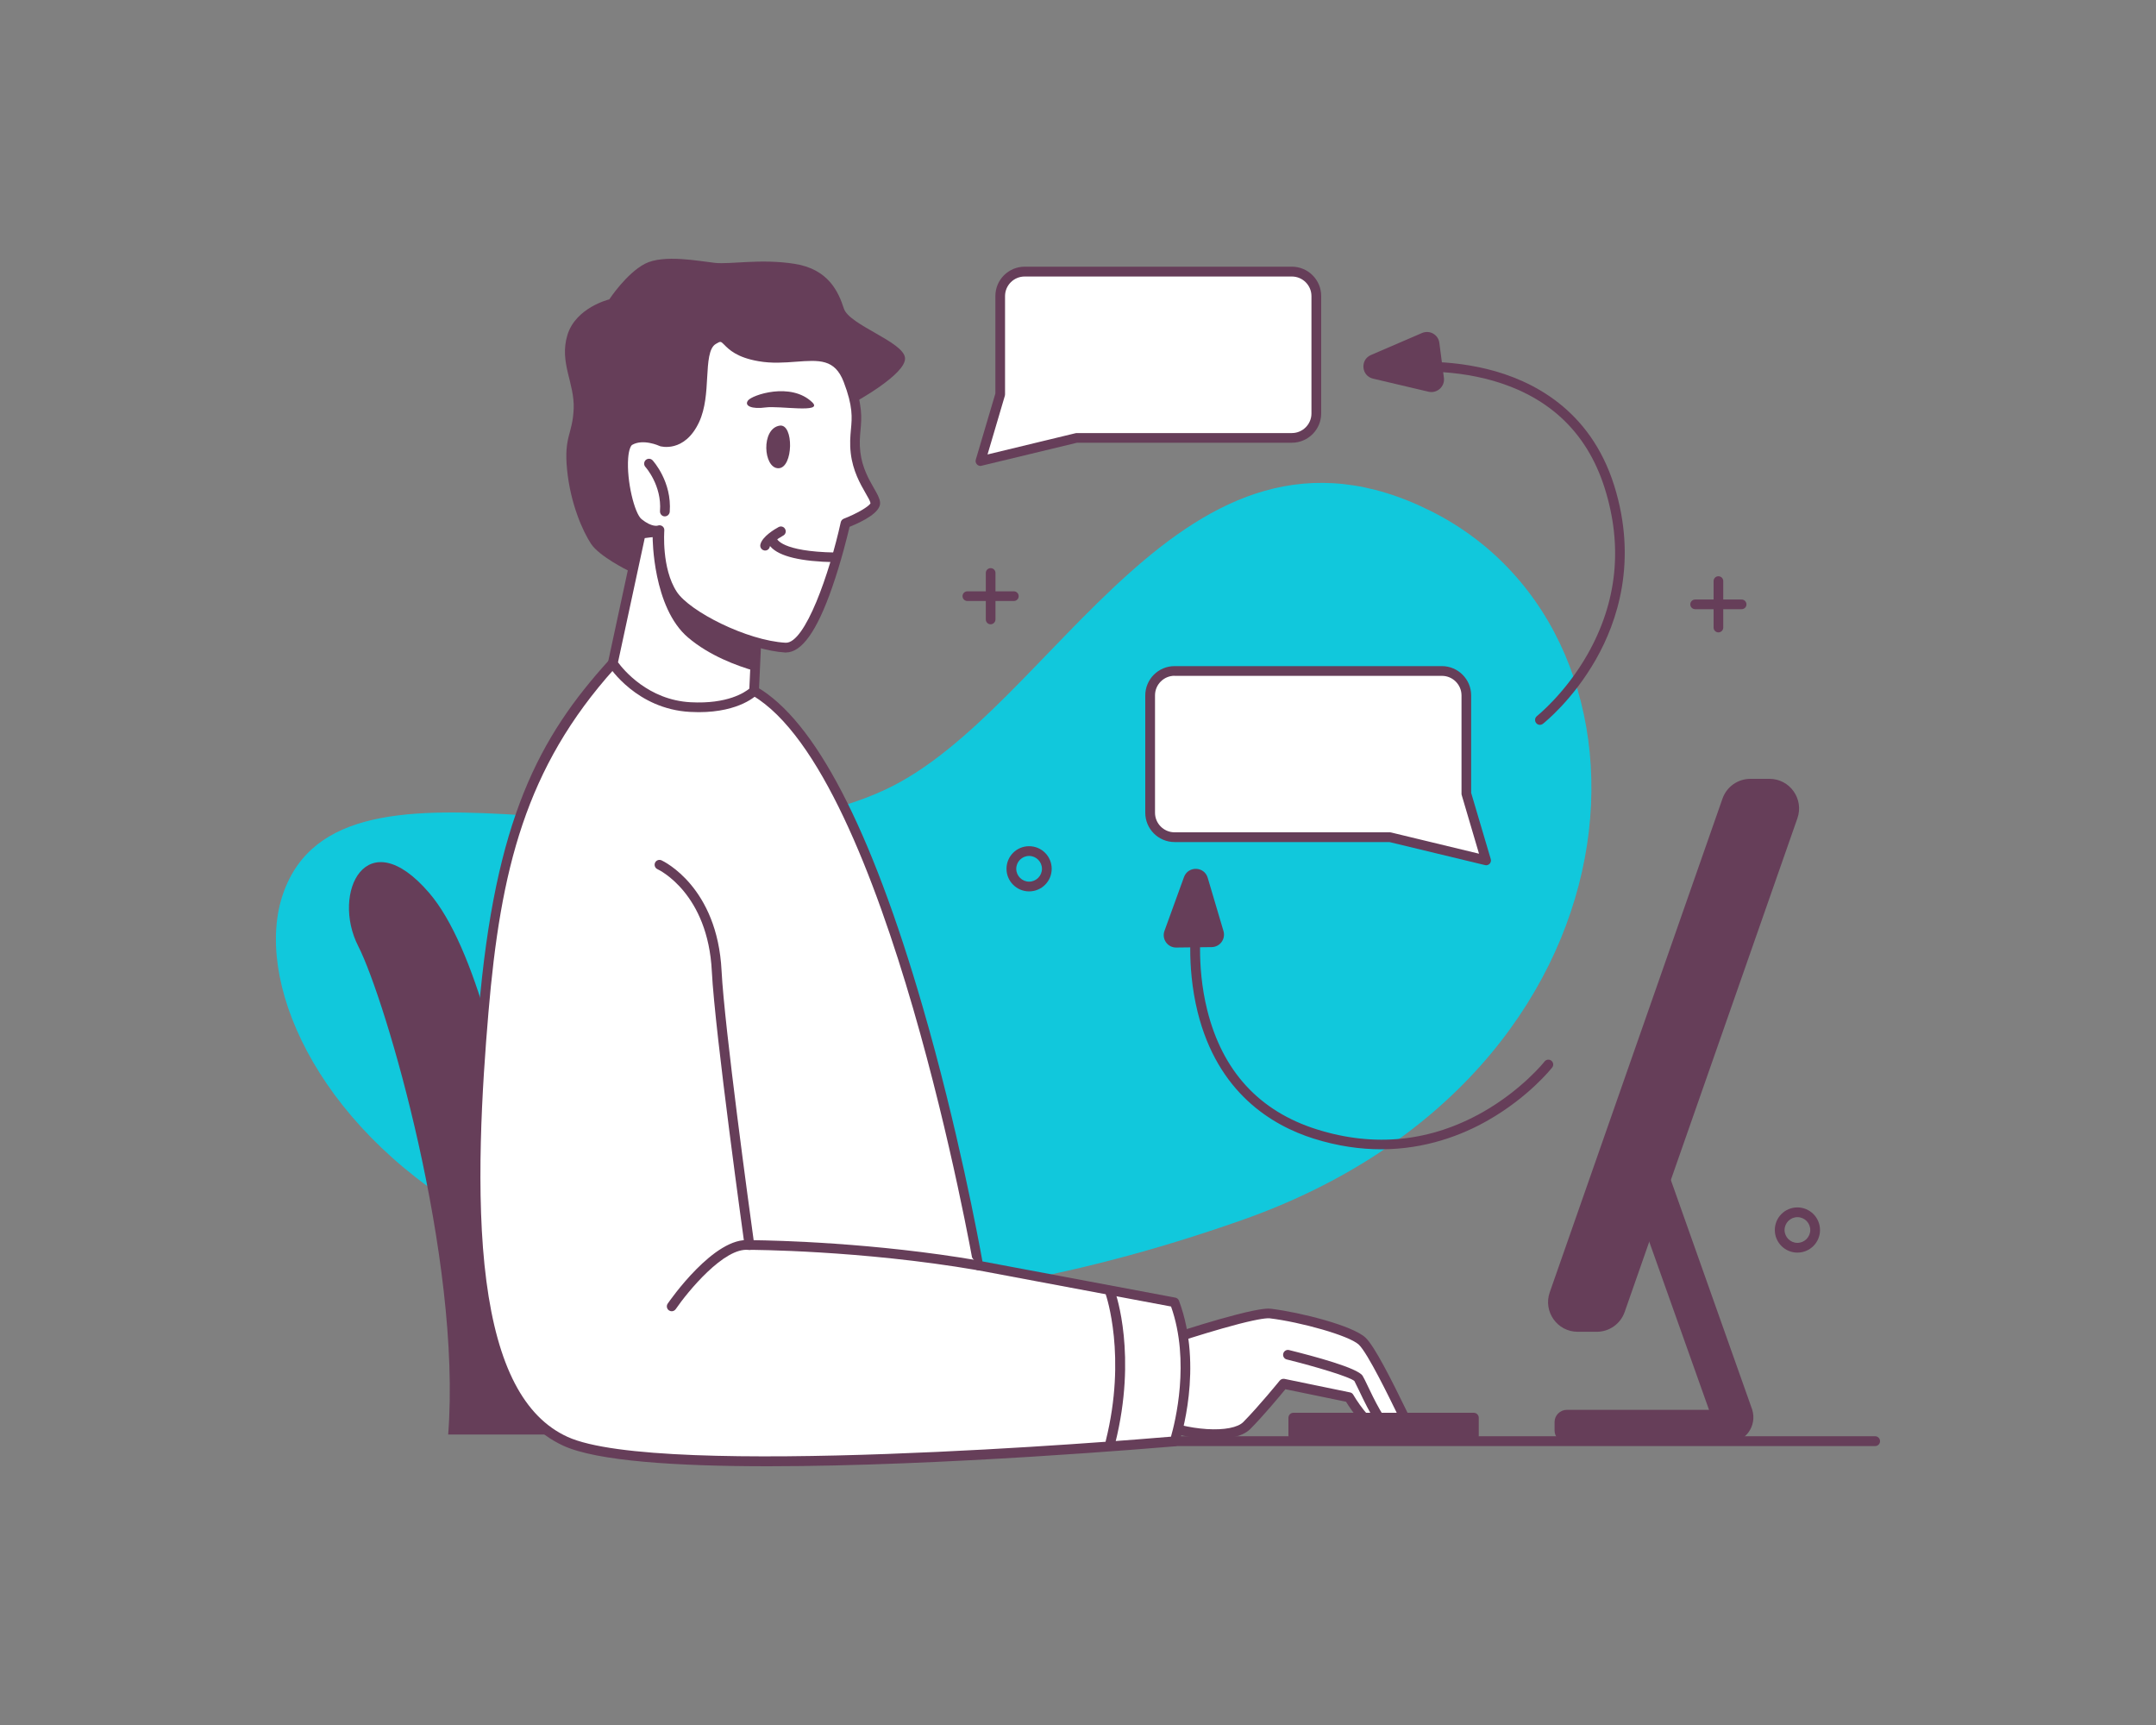
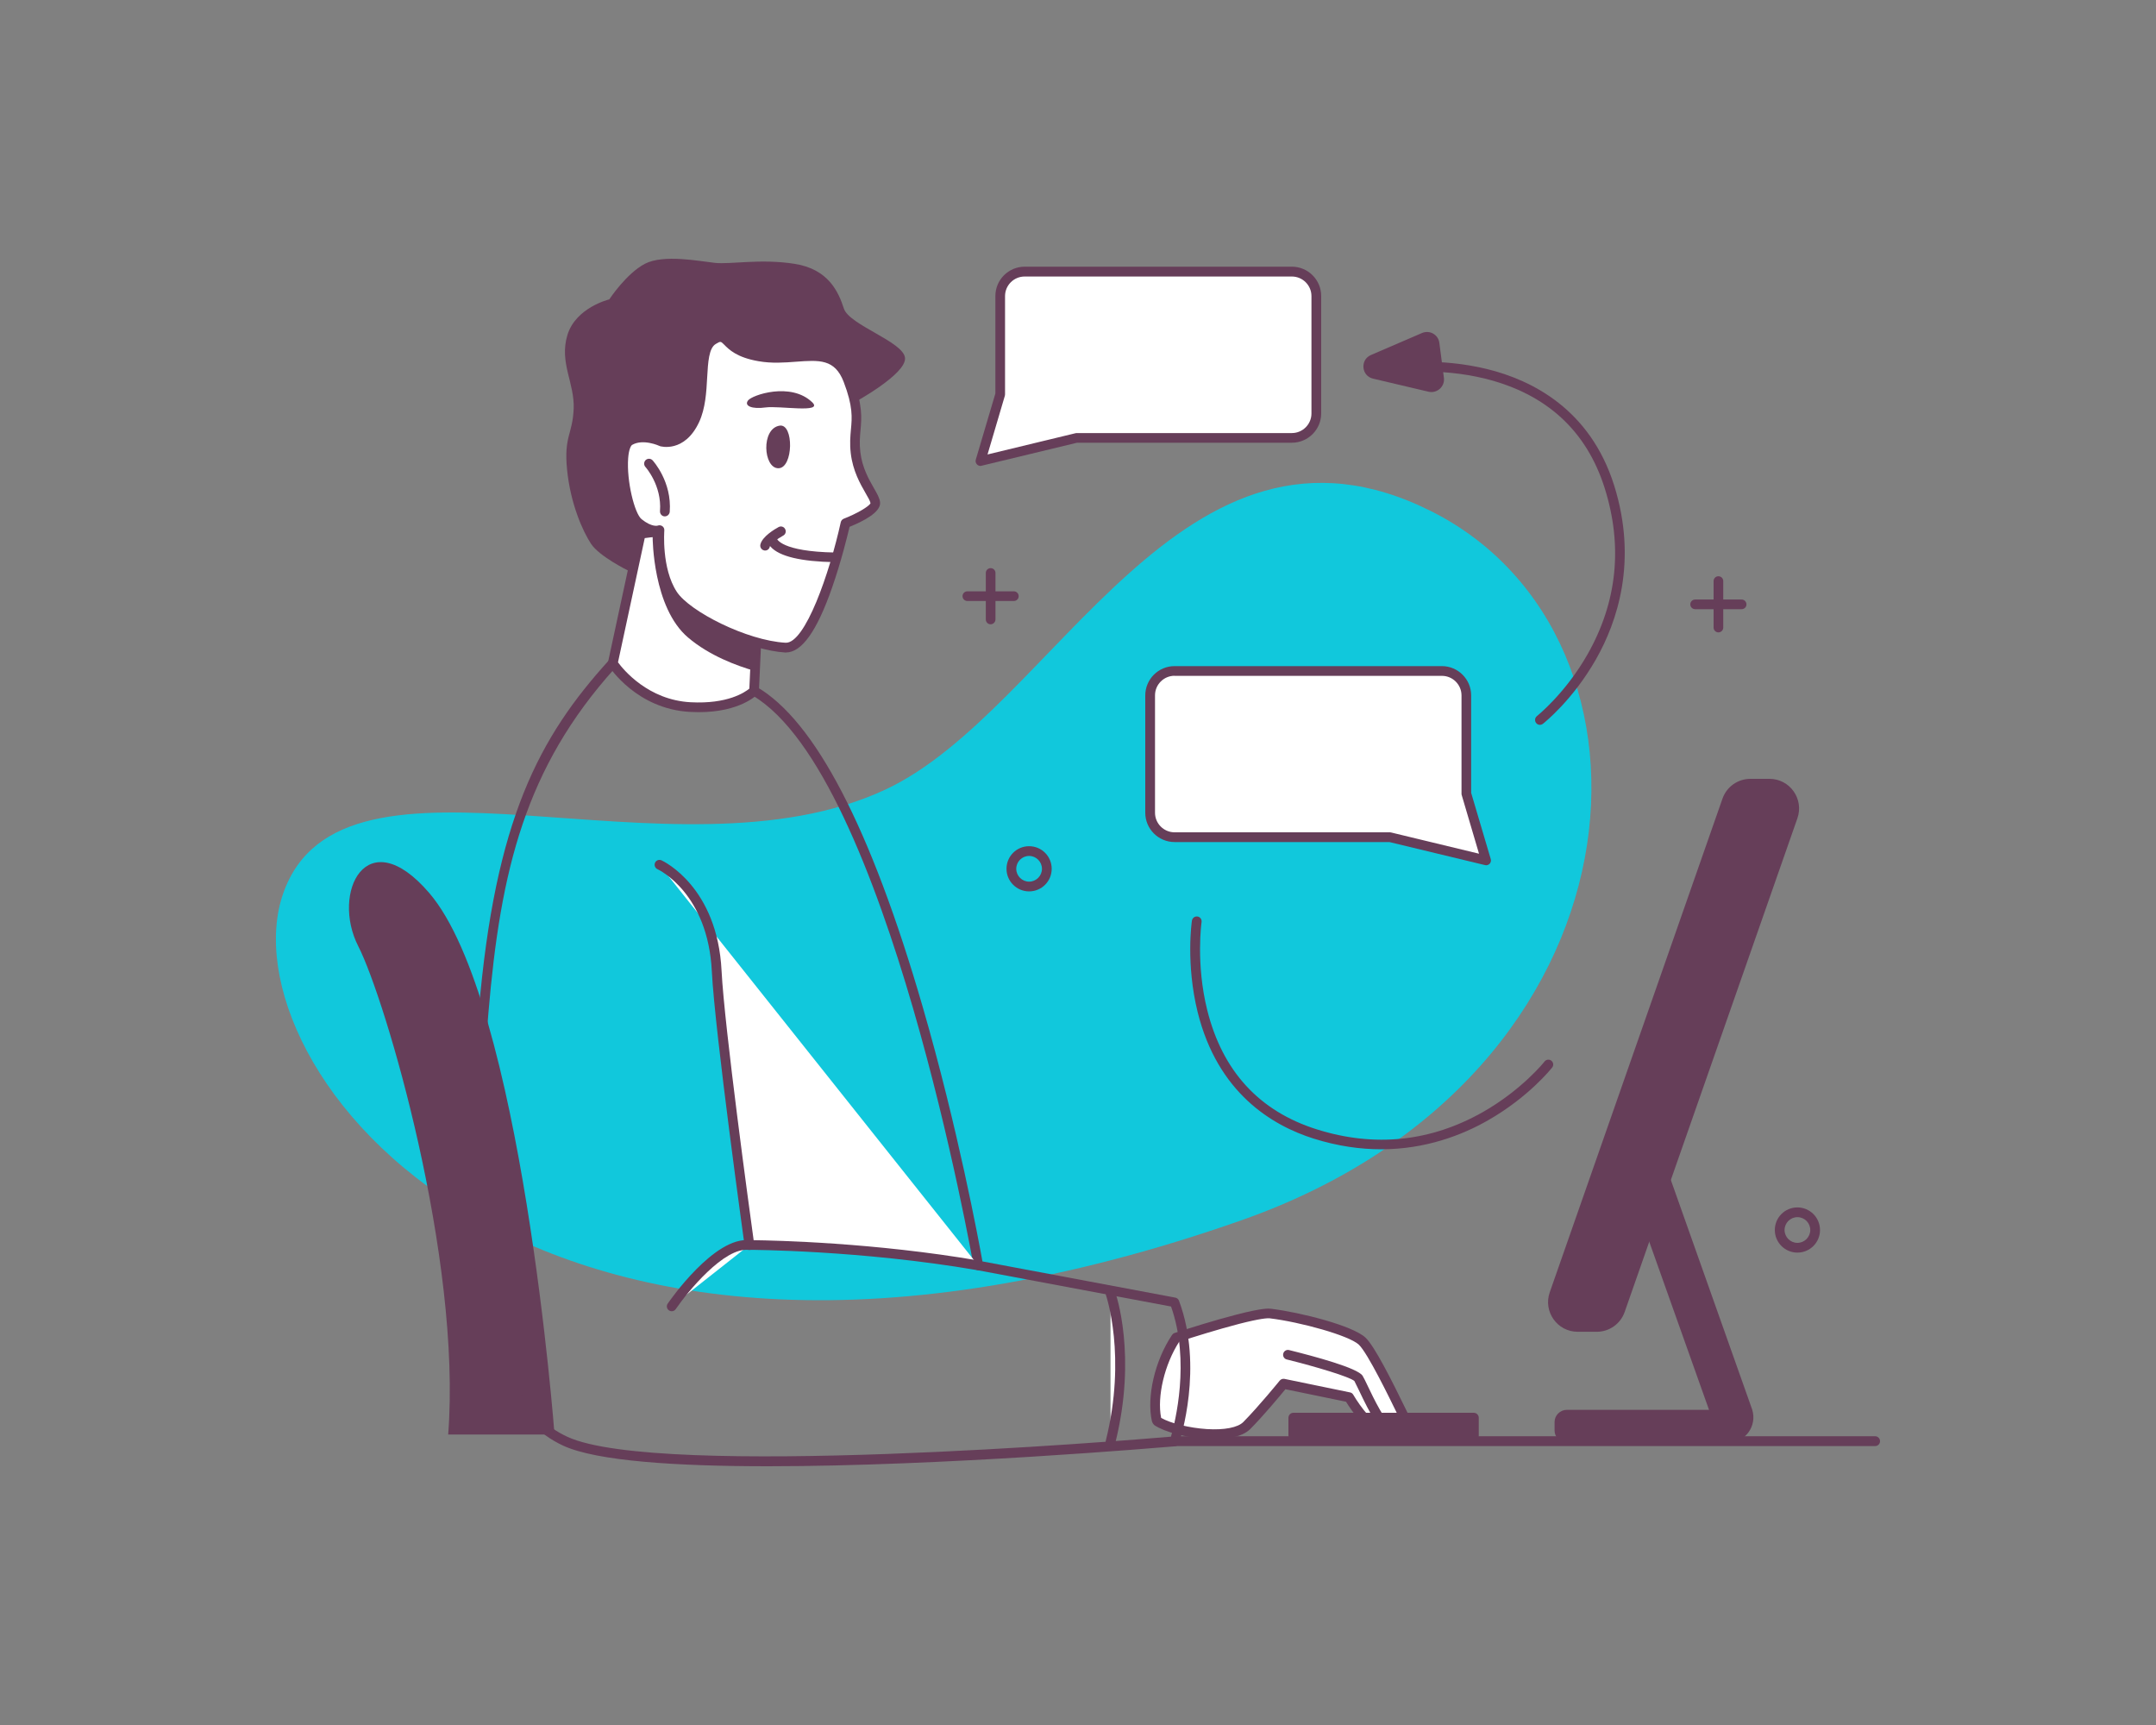
<svg xmlns="http://www.w3.org/2000/svg" version="1.1" id="customer_service_call" x="0px" y="0px" viewBox="0 0 2500 2000" style="enable-background:new 0 0 2500 2000;" xml:space="preserve">
  <rect x="0" y="0" width="2500" height="2000" fill="#808080" stroke="none" />
  <style type="text/css">
	.st0{fill:#11C8DC;}
	.st1{fill:#FFFFFF;}
	.st2{fill:#663E59;}
</style>
  <g>
    <g>
      <g>
        <path class="st0" d="M1439.8,1414.7c478.4-168.3,509-676.4,220.1-821.8S1223.2,823.5,1027,915.3     c-247.6,115.8-629.8-75.5-698.6,120.5C259.7,1231.7,607.4,1707.4,1439.8,1414.7z" />
      </g>
      <g>
        <path class="st1" d="M1362,1670.9h812.3H1362z" />
        <path class="st2" d="M2174.4,1676.6H1362c-3.1,0-5.7-2.5-5.7-5.7s2.5-5.7,5.7-5.7h812.3c3.1,0,5.7,2.5,5.7,5.7     S2177.5,1676.6,2174.4,1676.6z" />
      </g>
      <g>
        <path class="st2" d="M519.7,1663.2H643c0,0-37.7-502.7-145.4-628c-72.7-84.6-113.8,0-82.2,61.8     C447,1158.8,535.5,1458.2,519.7,1663.2z" />
      </g>
      <g>
        <g>
          <path class="st2" d="M2051.8,903h-22.1c-14.6,0-27.6,9.2-32.4,23L1797,1498.4c-7.8,22.3,8.8,45.7,32.4,45.7h22.1      c14.6,0,27.6-9.2,32.4-23l200.3-572.4C2092,926.4,2075.5,903,2051.8,903z" />
        </g>
        <g>
          <path class="st2" d="M2003.7,1672.7h-186.9c-7.8,0-14.2-6.4-14.2-14.2v-9.7c0-7.8,6.4-14.2,14.2-14.2h164.9L1883,1357      c-2.7-8.9,3.9-17.9,13.2-17.9h21.2c6.1,0,11.4,3.9,13.2,9.7l101.2,285.6v0C2037.7,1653.5,2023.6,1672.7,2003.7,1672.7z" />
        </g>
      </g>
      <g>
        <path class="st1" d="M1159.8,343.3v113.9l-22.9,77.4l111.4-26.9H1498c15.7,0,28.4-12.7,28.4-28.4V343.3     c0-15.7-12.7-28.4-28.4-28.4h-309.9C1172.5,314.9,1159.8,327.6,1159.8,343.3z" />
        <path class="st2" d="M1136.9,540.2c-1.5,0-3-0.6-4.1-1.8c-1.4-1.5-1.9-3.6-1.3-5.5l22.7-76.7v-113c0-18.8,15.3-34,34-34H1498     c18.8,0,34,15.3,34,34v136.1c0,18.8-15.3,34-34,34h-249.1l-110.8,26.7C1137.7,540.2,1137.3,540.2,1136.9,540.2z M1188.1,320.6     c-12.5,0-22.7,10.2-22.7,22.7v113.9c0,0.5-0.1,1.1-0.2,1.6l-20.1,68.1l101.9-24.6c0.4-0.1,0.9-0.2,1.3-0.2H1498     c12.5,0,22.7-10.2,22.7-22.7V343.3c0-12.5-10.2-22.7-22.7-22.7H1188.1z M1159.8,457.2L1159.8,457.2L1159.8,457.2z" />
      </g>
      <g>
        <path class="st1" d="M1700.2,806.3v113.9l22.9,77.4l-111.4-26.9H1362c-15.7,0-28.4-12.7-28.4-28.4V806.3     c0-15.7,12.7-28.4,28.4-28.4h309.9C1687.5,777.9,1700.2,790.6,1700.2,806.3z" />
        <path class="st2" d="M1723.2,1003.2c-0.4,0-0.9-0.1-1.3-0.2l-110.8-26.7H1362c-18.8,0-34-15.3-34-34V806.3c0-18.8,15.3-34,34-34     h309.9c18.8,0,34,15.3,34,34v113l22.7,76.7c0.6,1.9,0.1,4-1.3,5.5C1726.2,1002.6,1724.7,1003.2,1723.2,1003.2z M1362,783.5     c-12.5,0-22.7,10.2-22.7,22.7v136.1c0,12.5,10.2,22.7,22.7,22.7h249.8c0.4,0,0.9,0.1,1.3,0.2l101.9,24.6l-20.1-68.1     c-0.2-0.5-0.2-1.1-0.2-1.6V806.3c0-12.5-10.2-22.7-22.7-22.7H1362z" />
      </g>
      <g>
        <g>
          <path class="st2" d="M1785.6,840.4c-1.7,0-3.3-0.7-4.4-2.2c-1.9-2.4-1.5-6,0.9-7.9c0.3-0.3,32.9-26.2,58.7-71.6      c34.4-60.6,41.1-125.4,20-192.5c-21-66.8-67.7-109.6-138.8-127.2c-53.4-13.2-101.1-6.5-101.5-6.4c-3.1,0.5-5.9-1.7-6.4-4.8      c-0.5-3.1,1.7-5.9,4.8-6.4c2-0.3,50.3-7.1,105.9,6.6c51.7,12.8,119.1,46.5,146.9,134.8c27.5,87.7,3.7,158.1-21.2,201.8      c-26.9,47.2-59.9,73.4-61.3,74.5C1788,840,1786.8,840.4,1785.6,840.4z" />
        </g>
        <g>
          <path class="st2" d="M1674.3,438.1l-5.3-40.6c-1.2-9.5-11.2-15.2-20.1-11.4l-59.2,25.5c-12.8,5.5-11.2,24.2,2.4,27.4l64.5,15.2      C1666.4,456.4,1675.6,448.1,1674.3,438.1z" />
        </g>
      </g>
      <g>
        <g>
          <path class="st2" d="M1601.4,1332.5c-24,0-50.1-3.6-77.9-12.3c-48.7-15.3-111.6-53.2-134.8-146.9      c-13.7-55.6-6.9-103.9-6.6-105.9c0.5-3.1,3.3-5.2,6.4-4.8c3.1,0.4,5.2,3.3,4.8,6.4c-0.1,0.5-6.8,48.4,6.5,101.9      c17.6,70.9,60.4,117.5,127.1,138.5c67.1,21.1,131.9,14.3,192.5-20c45.4-25.8,71.4-58.3,71.6-58.7c1.9-2.4,5.5-2.9,7.9-0.9      c2.4,1.9,2.9,5.5,0.9,7.9c-1.1,1.4-27.3,34.4-74.5,61.3C1695.5,1316,1653.2,1332.5,1601.4,1332.5z" />
        </g>
        <g>
-           <path class="st2" d="M1364,1098.6l41-0.5c9.6-0.1,16.4-9.4,13.7-18.6l-18.3-61.8c-4-13.4-22.7-13.9-27.5-0.8l-22.6,62.3      C1346.8,1088.7,1353.9,1098.8,1364,1098.6z" />
-         </g>
+           </g>
      </g>
      <g>
        <g>
          <path class="st2" d="M1193.3,1033.5c-14.4,0-26.2-11.7-26.2-26.2s11.7-26.2,26.2-26.2s26.2,11.7,26.2,26.2      S1207.8,1033.5,1193.3,1033.5z M1193.3,992.4c-8.2,0-14.9,6.7-14.9,14.9c0,8.2,6.7,14.9,14.9,14.9c8.2,0,14.9-6.7,14.9-14.9      C1208.2,999.1,1201.5,992.4,1193.3,992.4z" />
        </g>
        <g>
          <g>
            <path class="st2" d="M1992.6,733.2c-3.1,0-5.6-2.5-5.6-5.6v-53.9c0-3.1,2.5-5.6,5.6-5.6c3.1,0,5.6,2.5,5.6,5.6v53.9       C1998.2,730.7,1995.7,733.2,1992.6,733.2z" />
          </g>
          <g>
            <path class="st2" d="M2019.5,706.3h-53.9c-3.1,0-5.6-2.5-5.6-5.6c0-3.1,2.5-5.6,5.6-5.6h53.9c3.1,0,5.6,2.5,5.6,5.6       C2025.2,703.7,2022.7,706.3,2019.5,706.3z" />
          </g>
        </g>
        <g>
          <g>
            <path class="st2" d="M1148.7,723.8c-3.1,0-5.6-2.5-5.6-5.6v-53.9c0-3.1,2.5-5.6,5.6-5.6s5.6,2.5,5.6,5.6v53.9       C1154.3,721.2,1151.8,723.8,1148.7,723.8z" />
          </g>
          <g>
            <path class="st2" d="M1175.6,696.8h-53.9c-3.1,0-5.6-2.5-5.6-5.6c0-3.1,2.5-5.6,5.6-5.6h53.9c3.1,0,5.6,2.5,5.6,5.6       C1181.3,694.3,1178.7,696.8,1175.6,696.8z" />
          </g>
        </g>
        <g>
          <path class="st2" d="M2084.2,1452.3c-14.4,0-26.2-11.7-26.2-26.2s11.7-26.2,26.2-26.2c14.4,0,26.2,11.7,26.2,26.2      S2098.7,1452.3,2084.2,1452.3z M2084.2,1411.2c-8.2,0-14.9,6.7-14.9,14.9s6.7,14.9,14.9,14.9s14.9-6.7,14.9-14.9      S2092.5,1411.2,2084.2,1411.2z" />
        </g>
      </g>
      <g>
        <g>
          <g>
            <path class="st1" d="M1605.1,1660.6c-18.2-2.1-40.8-40.6-40.8-40.6l-76.1-15.7c0,0-24.3,30-42.6,48.4       c-8.5,8.6-27.1,11-46.6,9.8c-22.4-1.4-46.1-7.5-57.1-14.7c-0.3-0.4-0.5-0.8-0.8-1.3c-6-26.6,3.7-67.6,22.6-95.7       c16.6-5.4,46.8-14.9,71.8-21.3c16.9-4.4,31.4-7.3,37.6-6.6c34.7,4.2,93.3,19.7,106.4,32c13,12.3,45.2,81.1,50.4,91.3       C1635.1,1656.5,1623.4,1662.6,1605.1,1660.6z" />
            <path class="st2" d="M1407.9,1668.5c-3.4,0-6.5-0.1-9.2-0.3c-23.3-1.4-47.9-7.8-59.8-15.6c-0.6-0.4-1.1-0.9-1.5-1.5       c-0.4-0.6-0.8-1.1-1.1-1.8c-0.3-0.5-0.5-1-0.6-1.5c-6.3-28.4,3.5-70.5,23.4-100.1c0.7-1,1.7-1.8,2.9-2.2       c15.9-5.2,46.4-14.8,72.1-21.4c30.3-7.8,37.4-7,39.7-6.7c33.8,4.1,94.8,19.5,109.6,33.5c10.3,9.7,29.7,48,47.3,84.2       c2,4,3.4,7.1,4.3,8.7c2.6,5.2,2.5,10.3-0.4,14.5c-4.7,6.7-15.6,9.7-30,8.1c0,0,0,0,0,0c-18.4-2.1-38.2-32.2-43.8-41.2       l-70.3-14.5c-6.4,7.8-25.5,30.8-40.8,46.2C1440.1,1666.4,1421.9,1668.5,1407.9,1668.5z M1346.4,1643.9       c10.8,6.3,32.6,11.7,53,13c20.2,1.3,36-1.8,42.3-8.2c17.8-18,42-47.7,42.2-48c1.3-1.6,3.5-2.4,5.5-2l76.1,15.7       c1.6,0.3,2.9,1.3,3.7,2.7c8.2,14,25.4,36.6,36.6,37.9c11.7,1.3,18.1-1.2,19.5-3.3c0.2-0.3,0.7-0.9-0.4-2.9       c-0.8-1.6-2.3-4.7-4.4-8.9c-9.5-19.5-34.7-71.3-44.9-80.9c-11.3-10.6-67.7-26.2-103.2-30.5c-2.7-0.3-10.9,0.1-35.5,6.4       c-24.4,6.3-53.3,15.4-69.5,20.6C1350.3,1581.9,1341.5,1619.2,1346.4,1643.9z" />
          </g>
          <g>
            <path class="st2" d="M1615.1,1665.6c-0.4,0-0.8,0-1.2-0.1c-13-2.8-25.5-26.9-38.1-53.5c-2.3-4.8-4.3-8.9-5.3-10.8       c-5-4.7-44.4-16.6-78.4-25c-3-0.7-4.9-3.8-4.1-6.8c0.7-3,3.8-4.9,6.8-4.1c29.4,7.3,79.6,20.8,85.2,29.8       c1.4,2.2,3.3,6.3,6.1,12.1c5.9,12.4,21.7,45.5,30.3,47.3c3,0.6,5,3.6,4.3,6.7C1620.1,1663.8,1617.7,1665.6,1615.1,1665.6z        M1570.6,1601.3L1570.6,1601.3L1570.6,1601.3z" />
          </g>
        </g>
        <g>
          <g>
-             <path class="st1" d="M710.6,769.1c-78.7,86.5-130.8,181.3-149.8,404.2s-19,445.7,94.8,497.8c113.8,52.2,706.4,0,706.4,0       s28.4-85.3,0-161.2l-227.6-42.7c0,0-99.6-573.7-260.1-666.2L710.6,769.1z" />
            <path class="st2" d="M890.7,1700c-105.9,0-198.5-5.9-237.5-23.8c-119.5-54.8-116.7-285.2-98.1-503.4       c18.9-222.5,69.8-317.9,151.2-407.5c1.3-1.5,3.3-2.1,5.3-1.7l163.8,31.9c0.6,0.1,1.2,0.3,1.7,0.7       c67.9,39.1,132.8,164,192.8,371.1c40.5,139.5,65,271.2,69.3,295.2l223.7,42c1.9,0.4,3.5,1.7,4.2,3.6       c28.8,76.8,1.3,161.4,0.1,165c-0.7,2.1-2.6,3.6-4.9,3.8C1346.6,1678.1,1094.1,1700,890.7,1700z M712.6,775.2       C609,890.4,580.4,1008.8,566.4,1173.7c-7.3,86-15.5,211.9-2.4,311.7c12.9,98.4,43.7,157.5,94,180.5       c106.4,48.8,648.8,4.2,699.8-0.2c4.7-16.4,22.6-87.2,0.1-150.9l-224.4-42.1c-2.3-0.4-4.1-2.3-4.5-4.6       c-1-5.7-100.6-570.2-256.5-661.8L712.6,775.2z" />
          </g>
          <g>
            <path class="st1" d="M764.6,1002.6c0,0,61.6,28.4,66.4,123.3c3.6,71.7,37.9,317.7,37.9,317.7s128,0,265.5,23.7L764.6,1002.6z" />
            <path class="st2" d="M1134.5,1472.8c-0.3,0-0.6,0-1-0.1c-135.4-23.3-263.3-23.6-264.5-23.6c-2.8,0-5.2-2.1-5.6-4.9       c-0.3-2.5-34.4-247.1-38-318.1c-4.5-90-60.7-117.3-63.1-118.4c-2.8-1.3-4-4.7-2.7-7.5c1.3-2.8,4.6-4,7.5-2.7       c2.6,1.2,64.8,31,69.6,128.1c3.3,65.1,32.4,277.5,37.2,312.3c24.9,0.3,140.2,2.8,261.5,23.7c3.1,0.5,5.1,3.4,4.6,6.5       C1139.5,1470.9,1137.1,1472.8,1134.5,1472.8z" />
          </g>
          <g>
            <path class="st1" d="M778.9,1514.6c0,0,52.2-75.9,90.1-71.1L778.9,1514.6z" />
            <path class="st2" d="M778.9,1520.3c-1.1,0-2.2-0.3-3.2-1c-2.6-1.8-3.2-5.3-1.5-7.8c2.2-3.2,54.5-78.6,95.4-73.5       c3.1,0.4,5.3,3.2,4.9,6.3c-0.4,3.1-3.2,5.3-6.3,4.9c-28.3-3.5-70.8,48.4-84.7,68.7C782.4,1519.4,780.7,1520.3,778.9,1520.3z" />
          </g>
          <g>
            <path class="st1" d="M1287.7,1499.6c0,0,25.3,71.1,0,172.3V1499.6z" />
            <path class="st2" d="M1287.7,1677.5c-0.5,0-0.9-0.1-1.4-0.2c-3-0.8-4.9-3.8-4.1-6.8c24.5-98.1,0.4-168.3,0.2-169       c-1-2.9,0.5-6.2,3.4-7.2c2.9-1,6.2,0.5,7.2,3.4c1.1,3,25.6,73.9,0.2,175.5C1292.6,1675.8,1290.3,1677.5,1287.7,1677.5z" />
          </g>
        </g>
        <g>
          <path class="st2" d="M991,466.4c0,0,60.5-32.9,58.4-51.6c-2.1-18.7-64.8-38-70.9-57.1c-6.2-19.1-17.7-45.6-57.1-51.8      c-39.4-6.2-74,0.8-92.3-1.1c-18.3-2-59.5-10.2-81.2,1c-21.7,11.3-41.4,41.3-41.4,41.3s-39,9.4-48.6,41.5      c-9.6,32,8.5,55.3,7.3,85.3c-1.2,30-11.6,31.8-7.6,71.1c4,39.3,18.1,70.9,27.8,85.6c9.7,14.6,42.7,30.8,42.7,30.8L991,466.4z" />
        </g>
        <g>
          <g>
            <path class="st1" d="M880.2,674.9l-4.7,103.1l-1,23c0,0-20.3,21.7-73.9,18.8c-59.4-3.2-89.9-50.7-89.9-50.7l32.4-150.3       l12.9-1.7l12.7-1.7L880.2,674.9z" />
            <path class="st2" d="M810.1,825.7c-3.2,0-6.5-0.1-10-0.3c-61.5-3.3-93-51.3-94.3-53.3c-0.8-1.3-1.1-2.8-0.8-4.2l32.4-150.3       c0.5-2.3,2.4-4.1,4.8-4.4l25.6-3.4c1.2-0.1,2.3,0.1,3.4,0.6l111.6,59.4c1.9,1,3.1,3.1,3,5.2L880,801.2       c-0.1,1.3-0.6,2.6-1.5,3.6C877.6,805.7,858.4,825.7,810.1,825.7z M716.6,767.9c6.2,8.5,35,43.7,84.2,46.3       c42.8,2.3,62.9-11.5,68.1-15.8l5.5-120.2l-106.9-56.9l-19.9,2.6L716.6,767.9z" />
          </g>
          <g>
            <path class="st2" d="M880.2,674.9l-4.7,103.1c-21.2-6.1-52.9-17.8-77.6-38.8c-41.1-34.8-41.1-115.9-41.1-115.9l-0.9-6.2       l12.7-1.7L880.2,674.9z" />
          </g>
        </g>
        <g>
          <g>
            <path class="st1" d="M766.9,511.9c0,0-21.3-10-36.8-1c-15.5,9-5,83,10.2,95.4c15.2,12.3,24.4,8.4,24.4,8.4s-3.9,45.3,15.4,74.5       c19.2,29.3,92.8,59.5,130.5,61.6c37.7,2.1,69.8-144.2,69.8-144.2s35.5-13.7,34.6-23.5c-0.9-9.8-19.4-27.8-22.9-58.3       c-3.5-30.5,9-38.4-8.5-84c-17.5-45.6-58.1-19.8-103-27.5c-44.9-7.7-33.6-30.8-53.3-19.3c-19.7,11.5-6.5,60.5-21.6,92.9       C790.4,519.3,766.9,511.9,766.9,511.9z" />
            <path class="st2" d="M911.3,756.5c-0.4,0-0.8,0-1.1,0c-37.1-2.1-113.9-32.2-134.9-64.1c-15.8-24-16.9-57.4-16.6-71.5       c-5.3-0.4-12.8-2.7-22-10.2c-13.9-11.3-21.5-56.5-19.7-80.4c1-12.9,4.3-20.8,10.2-24.2c16.7-9.7,38-1,41.6,0.6       c2.5,0.6,19.6,3.6,31.6-22.1c6.4-13.8,7.4-31.7,8.3-47.4c1.2-21.6,2.2-40.2,15.6-48c12.2-7.1,17.4-3.4,23.4,2.6       c4.8,4.9,12.1,12.2,33.7,16c14,2.4,27.5,1.4,40.6,0.4c27.5-2,53.4-4,66.7,30.6c11.8,30.8,10.4,45.7,9.1,60.1       c-0.7,7.8-1.4,15.1-0.2,25.2c2.1,18.1,10,31.8,15.7,41.8c3.8,6.6,6.8,11.8,7.2,16.7c1,11.5-20.5,22.2-35.4,28.2       c-2.2,9.5-9.7,40.3-20.3,70.6C947.2,731.9,929.6,756.5,911.3,756.5z M764.8,609c1.2,0,2.3,0.4,3.3,1.1c1.6,1.2,2.4,3.1,2.2,5.1       c0,0.4-3.4,43.7,14.5,71c14.8,22.6,81.1,56.5,126.1,59c22.7,1.2,51.1-81,64-139.7c0.4-1.8,1.7-3.4,3.5-4.1       c15-5.8,29.5-14.3,31-18c-0.4-2.5-3-7-5.8-11.8c-6.2-10.8-14.7-25.7-17.1-46.1c-1.3-11.3-0.5-19.6,0.2-27.6       c1.3-13.7,2.5-26.7-8.4-55.1C968,416,950,417.4,922.9,419.4c-13.1,1-28,2.1-43.3-0.6c-25.2-4.3-34.4-13.6-39.9-19.2       c-4.1-4.1-4.1-4.1-9.7-0.8c-8.1,4.7-9,21.3-10,38.9c-0.9,16.8-2,35.8-9.3,51.6c-17,36.5-45.2,28.1-45.4,28       c-0.2-0.1-0.5-0.2-0.7-0.3l0,0c-0.2-0.1-18.8-8.6-31.6-1.2c-1.3,0.8-3.8,4.9-4.6,15.3c-2,26.5,7.4,64.2,15.5,70.8       c11.9,9.6,18.8,7.6,18.8,7.5C763.4,609.2,764.1,609,764.8,609z" />
          </g>
          <g>
            <path class="st1" d="M752.5,537.6c0,0,20.9,22.6,18.4,55.4L752.5,537.6z" />
            <path class="st2" d="M770.9,598.7c-0.1,0-0.3,0-0.4,0c-3.1-0.2-5.4-3-5.2-6.1c2.3-29.8-16.7-51-16.9-51.2       c-2.1-2.3-1.9-5.9,0.3-8c2.3-2.1,5.8-2,8,0.3c0.9,1,22.5,24.9,19.9,59.7C776.3,596.4,773.8,598.7,770.9,598.7z" />
          </g>
          <g>
            <path class="st2" d="M904,493.5c16.7-2.7,16.1,49.3-1.4,49.4C885.1,543,882.2,497,904,493.5z" />
          </g>
          <g>
            <path class="st2" d="M941.9,466.5c13.2,12.9-38.3,3.7-54.1,5.9c-15.8,2.2-25.1-1.7-20.5-8C871.8,458,917.2,442.5,941.9,466.5z" />
          </g>
          <g>
            <path class="st1" d="M894.9,623.8c0,0-2.3,21.1,73.4,22.4L894.9,623.8z" />
            <path class="st2" d="M968.3,651.8C968.3,651.8,968.3,651.8,968.3,651.8c-39.7-0.7-64.8-6.7-74.8-18c-4.6-5.2-4.3-9.8-4.2-10.6       c0.3-3.1,3.1-5.3,6.2-5c2.9,0.3,5.1,2.8,5,5.7c0.2,0.9,5.3,15.6,67.9,16.7c3.1,0.1,5.6,2.6,5.5,5.7       C973.9,649.4,971.4,651.8,968.3,651.8z M900.5,624.4C900.5,624.4,900.5,624.4,900.5,624.4C900.5,624.4,900.5,624.4,900.5,624.4       z M900.5,624.4C900.5,624.4,900.5,624.4,900.5,624.4C900.5,624.4,900.5,624.4,900.5,624.4z M900.6,623.8L900.6,623.8       L900.6,623.8z" />
          </g>
          <g>
            <path class="st1" d="M905.5,616.2c0,0-16.5,8.9-18.3,16.5L905.5,616.2z" />
            <path class="st2" d="M887.2,638.3c-0.4,0-0.9,0-1.3-0.2c-3-0.7-4.9-3.7-4.2-6.8c2.2-9.3,16.7-17.8,21.1-20.2       c2.7-1.5,6.2-0.5,7.6,2.3c1.5,2.7,0.5,6.2-2.3,7.6c-6.8,3.7-14.8,9.8-15.5,12.8C892.1,636.6,889.7,638.3,887.2,638.3z" />
          </g>
        </g>
      </g>
      <g>
        <path class="st2" d="M1499.8,1670.2h209.1c3.2,0,5.8-2.6,5.8-5.8v-20.6c0-3.2-2.6-5.8-5.8-5.8h-209.1c-3.2,0-5.8,2.6-5.8,5.8     v20.6C1494,1667.6,1496.6,1670.2,1499.8,1670.2z" />
      </g>
    </g>
  </g>
</svg>